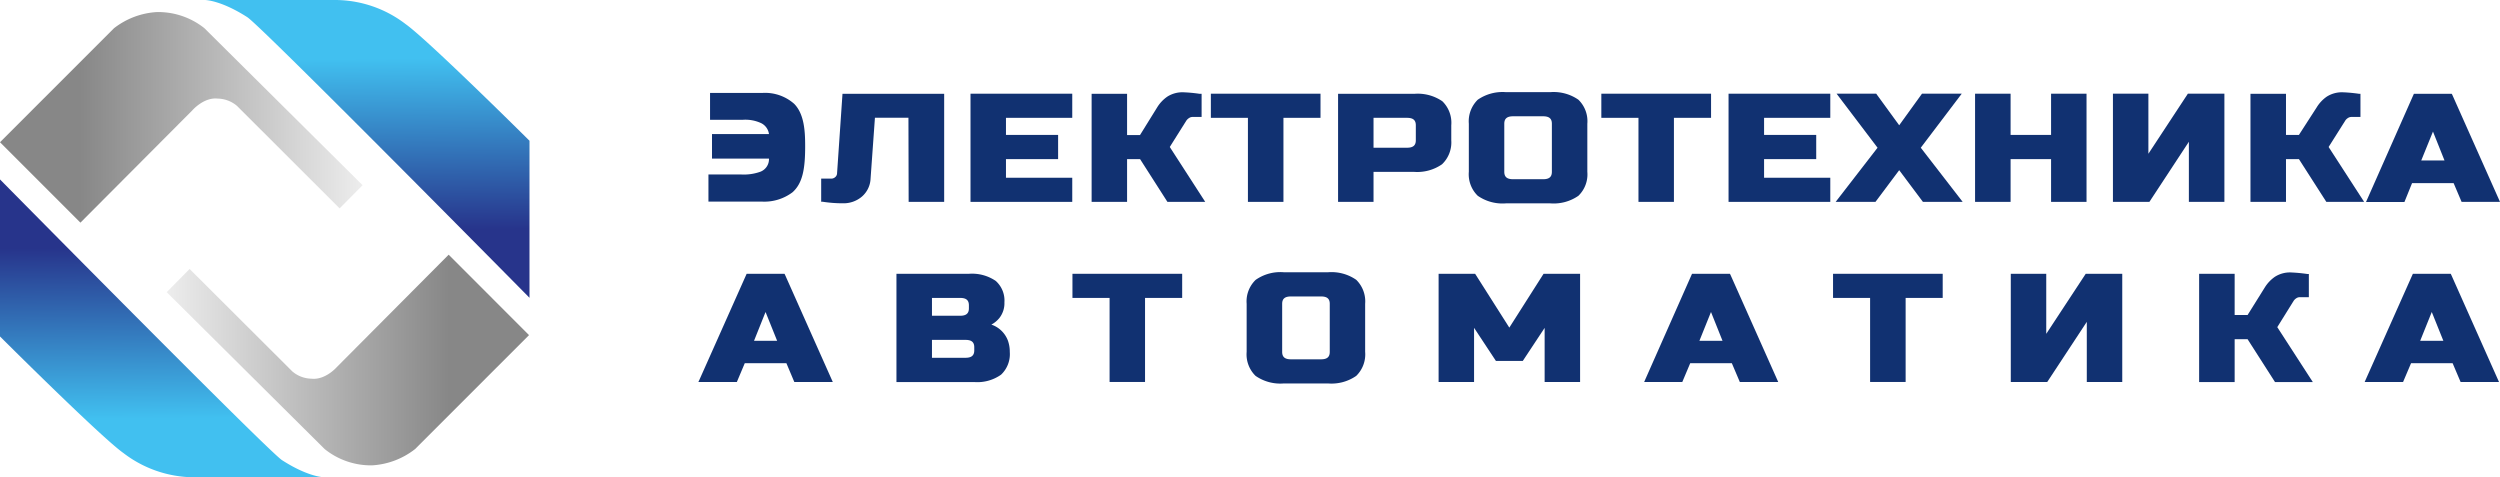
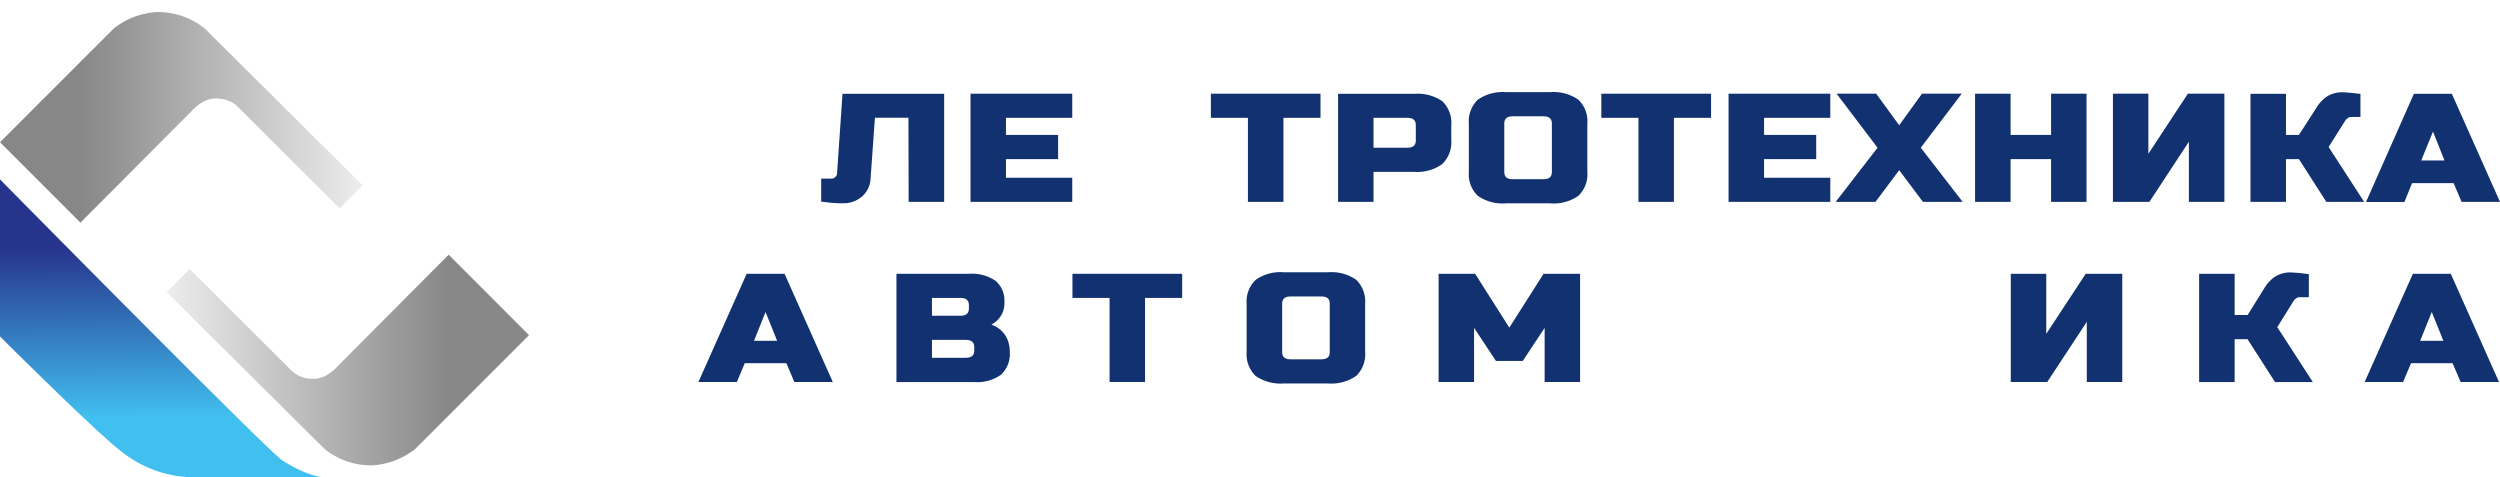
<svg xmlns="http://www.w3.org/2000/svg" xmlns:xlink="http://www.w3.org/1999/xlink" viewBox="0 0 373 71.21">
  <defs>
    <style>.cls-1{fill:#113171;}.cls-2{fill:url(#Безымянный_градиент_136);}.cls-3{fill:url(#Безымянный_градиент_87);}.cls-4{fill:url(#Безымянный_градиент_136-2);}.cls-5{fill:url(#Безымянный_градиент_87-2);}</style>
    <linearGradient id="Безымянный_градиент_136" x1="0.03" y1="17.53" x2="54.1" y2="17.53" gradientUnits="userSpaceOnUse">
      <stop offset="0.22" stop-color="#878787" />
      <stop offset="1" stop-color="#ededed" />
    </linearGradient>
    <linearGradient id="Безымянный_градиент_87" x1="54.67" y1="-2.26" x2="55.05" y2="47.89" gradientUnits="userSpaceOnUse">
      <stop offset="0.22" stop-color="#41c0f0" />
      <stop offset="0.73" stop-color="#27348b" />
    </linearGradient>
    <linearGradient id="Безымянный_градиент_136-2" x1="-164.61" y1="259.29" x2="-110.55" y2="259.29" gradientTransform="translate(-85.68 312.98) rotate(180)" xlink:href="#Безымянный_градиент_136" />
    <linearGradient id="Безымянный_градиент_87-2" x1="-109.97" y1="239.51" x2="-109.6" y2="289.65" gradientTransform="translate(-85.68 312.98) rotate(180)" xlink:href="#Безымянный_градиент_87" />
  </defs>
  <g id="Слой_2" data-name="Слой 2">
    <g id="Слой_1-2" data-name="Слой 1">
      <path class="cls-1" d="M117.05,40.85H111.4l-7.05,15.82-.15.32h5.74l1.18-2.8h6.21l1.18,2.8h5.74l-7.13-16Zm-1.1,10H112.5l1.72-4.3Z" />
      <path class="cls-1" d="M147.91,48.43a3.86,3.86,0,0,0,1.21-1,3.56,3.56,0,0,0,.74-2.32,3.92,3.92,0,0,0-1.3-3.2,6.28,6.28,0,0,0-4-1.06H133.75V57h11.61a6.09,6.09,0,0,0,4-1.1,4.22,4.22,0,0,0,1.3-3.39,4.91,4.91,0,0,0-.28-1.69A4,4,0,0,0,147.91,48.43ZM144.56,46c0,.76-.4,1.11-1.31,1.11h-4.2V44.45h4.2c.91,0,1.31.34,1.31,1.11Zm-5.51,4.71h5c.91,0,1.31.34,1.31,1.11v.45c0,.76-.4,1.11-1.31,1.11h-5Z" />
      <polygon class="cls-1" points="160.01 44.45 165.55 44.45 165.55 56.99 170.84 56.99 170.84 44.45 176.38 44.45 176.38 40.85 160.01 40.85 160.01 44.45" />
      <path class="cls-1" d="M198.15,40.62h-6.6a6.4,6.4,0,0,0-4.21,1.14A4.46,4.46,0,0,0,186,45.33V52.5a4.48,4.48,0,0,0,1.33,3.58,6.46,6.46,0,0,0,4.21,1.13h6.6a6.46,6.46,0,0,0,4.21-1.13,4.48,4.48,0,0,0,1.33-3.58V45.33a4.5,4.5,0,0,0-1.33-3.58A6.46,6.46,0,0,0,198.15,40.62Zm.25,4.71V52.5c0,.77-.4,1.11-1.31,1.11h-4.48c-.9,0-1.31-.34-1.31-1.11V45.33c0-.76.41-1.1,1.31-1.1h4.48C198,44.23,198.4,44.57,198.4,45.33Z" />
      <polygon class="cls-1" points="225.19 48.88 220.09 40.85 214.64 40.85 214.64 56.99 219.93 56.99 219.93 48.91 223.19 53.85 227.2 53.85 230.46 48.92 230.46 56.99 235.75 56.99 235.75 40.85 230.3 40.85 225.19 48.88" />
-       <path class="cls-1" d="M258.1,40.85h-5.65l-7,15.82-.14.32H251l1.18-2.8h6.21l1.19,2.8h5.73l-7.13-16Zm-1.1,10h-3.45l1.73-4.3Z" />
-       <polygon class="cls-1" points="273.49 44.45 279.02 44.45 279.02 56.99 284.32 56.99 284.32 44.45 289.85 44.45 289.85 40.85 273.49 40.85 273.49 44.45" />
      <polygon class="cls-1" points="305.3 49.81 305.3 40.85 300.01 40.85 300.01 56.99 305.45 56.99 311.35 48.02 311.35 56.99 316.64 56.99 316.64 40.85 311.19 40.85 305.3 49.81" />
      <path class="cls-1" d="M342.21,44.89a1.36,1.36,0,0,1,.4-.39.93.93,0,0,1,.54-.16h1.33V40.88l-.23,0a23.28,23.28,0,0,0-2.42-.23,4.15,4.15,0,0,0-2.42.65,5.38,5.38,0,0,0-1.51,1.6L335.34,47h-1.93V40.85h-5.3V57h5.3V50.61h1.93L339.43,57h5.64l-5.3-8.19Z" />
      <path class="cls-1" d="M365.65,40.85H360l-7.05,15.82-.14.32h5.73l1.19-2.8h6.2l1.19,2.8h5.73l-7.13-16Zm-1.1,10h-3.46l1.73-4.3Z" />
      <path class="cls-1" d="M135.57,30.12h5.3V14H125.7l-.81,11.86a.77.77,0,0,1-.28.57.88.88,0,0,1-.63.22h-1.46v3.45l.22,0a19.32,19.32,0,0,0,3,.23,4.21,4.21,0,0,0,2.86-1,3.76,3.76,0,0,0,1.29-2.69l.65-9.07h5Z" />
      <polygon class="cls-1" points="144.8 30.12 159.98 30.12 159.98 26.52 150.09 26.52 150.09 23.74 157.87 23.74 157.87 20.13 150.09 20.13 150.09 17.58 159.98 17.58 159.98 13.98 144.8 13.98 144.8 30.12" />
-       <path class="cls-1" d="M177,18a1.4,1.4,0,0,1,.41-.39.91.91,0,0,1,.54-.16h1.33V14L179,14a22.46,22.46,0,0,0-2.41-.23,4.2,4.2,0,0,0-2.43.65,5.38,5.38,0,0,0-1.51,1.6l-2.56,4.13h-1.93V14h-5.29V30.12h5.29V23.74h1.94l4.08,6.38h5.64l-5.29-8.19Z" />
      <polygon class="cls-1" points="186.19 30.12 191.49 30.12 191.49 17.58 197.02 17.58 197.02 13.98 180.66 13.98 180.66 17.58 186.19 17.58 186.19 30.12" />
      <path class="cls-1" d="M216.53,20.93V18.69a4.47,4.47,0,0,0-1.33-3.58A6.47,6.47,0,0,0,211,14H199.64V30.12h5.29V25.64h6a6.47,6.47,0,0,0,4.22-1.13A4.5,4.5,0,0,0,216.53,20.93Zm-11.6-3.35h5c.9,0,1.31.34,1.31,1.11v2.24c0,.77-.41,1.11-1.31,1.11h-5Z" />
      <path class="cls-1" d="M231.29,13.75H224.7a6.49,6.49,0,0,0-4.22,1.13,4.5,4.5,0,0,0-1.33,3.58v7.17a4.47,4.47,0,0,0,1.33,3.58,6.47,6.47,0,0,0,4.22,1.13h6.59a6.46,6.46,0,0,0,4.21-1.13,4.44,4.44,0,0,0,1.33-3.58V18.46a4.46,4.46,0,0,0-1.33-3.58A6.46,6.46,0,0,0,231.29,13.75Zm.25,4.71v7.17c0,.77-.4,1.11-1.31,1.11h-4.48c-.9,0-1.31-.34-1.31-1.11V18.46c0-.76.41-1.11,1.31-1.11h4.48C231.14,17.35,231.54,17.7,231.54,18.46Z" />
      <polygon class="cls-1" points="249.75 30.12 249.75 17.58 255.29 17.58 255.29 13.98 238.92 13.98 238.92 17.58 244.46 17.58 244.46 30.12 249.75 30.12" />
      <polygon class="cls-1" points="257.9 30.12 273.08 30.12 273.08 26.52 263.2 26.52 263.2 23.74 270.98 23.74 270.98 20.13 263.2 20.13 263.2 17.58 273.08 17.58 273.08 13.98 257.9 13.98 257.9 30.12" />
      <polygon class="cls-1" points="292.69 13.98 286.76 13.98 283.36 18.69 279.93 13.98 274.02 13.98 280.13 22.04 273.88 30.12 279.82 30.12 283.36 25.39 286.9 30.12 292.83 30.12 286.58 22.04 292.69 13.98" />
      <polygon class="cls-1" points="306.02 30.12 311.31 30.12 311.31 13.98 306.02 13.98 306.02 20.13 299.98 20.13 299.98 13.98 294.68 13.98 294.68 30.12 299.98 30.12 299.98 23.74 306.02 23.74 306.02 30.12" />
      <polygon class="cls-1" points="331.88 30.12 331.88 13.98 326.43 13.98 320.54 22.94 320.54 13.98 315.25 13.98 315.25 30.12 320.69 30.12 326.58 21.15 326.58 30.12 331.88 30.12" />
      <path class="cls-1" d="M349.91,18a1.25,1.25,0,0,1,.4-.39.93.93,0,0,1,.54-.16h1.33V14L352,14a22.81,22.81,0,0,0-2.42-.23,4.22,4.22,0,0,0-2.43.65,5.35,5.35,0,0,0-1.5,1.6L343,20.13h-1.93V14h-5.3V30.12h5.3V23.74H343l4.09,6.38h5.64l-5.3-8.19Z" />
      <path class="cls-1" d="M359.88,27.32h6.2l1.19,2.8H373l-7.13-16L365.8,14h-5.65l-7,15.82-.14.32h5.73Zm1.37-3.38L363,19.63l1.72,4.31Z" />
-       <path class="cls-1" d="M105.7,30.08h8a7,7,0,0,0,4.54-1.39c1.54-1.37,1.89-3.57,1.89-6.86,0-2.18-.11-4.79-1.64-6.34a6.54,6.54,0,0,0-4.79-1.62h-7.76v4h4.93a5.6,5.6,0,0,1,2.71.51A2.13,2.13,0,0,1,114.73,20h-8.5v3.66h8.5a2,2,0,0,1-1.39,2,7.33,7.33,0,0,1-2.8.37H105.7Z" />
      <path class="cls-2" d="M0,21.22l17-17a11.49,11.49,0,0,1,6.41-2.42,11.09,11.09,0,0,1,7.08,2.4L54.1,27.63l-3.43,3.46L35.35,15.79a4.59,4.59,0,0,0-2.86-1.08c-2.09-.23-3.79,1.75-3.79,1.75L12,33.22Z" />
-       <path class="cls-3" d="M60.55,3.62C63.9,6,79,21,79,21l0,23.43S39,3.9,36.89,2.56C32.9,0,30.57,0,30.57,0L50.08,0A17.33,17.33,0,0,1,60.55,3.62Z" />
      <path class="cls-4" d="M78.93,50l-17,17a11.47,11.47,0,0,1-6.41,2.43A11,11,0,0,1,48.44,67L24.87,43.59l3.42-3.46L43.62,55.42a4.51,4.51,0,0,0,2.85,1.08c2.09.23,3.79-1.74,3.79-1.74L66.94,38Z" />
      <path class="cls-5" d="M18.41,67.59C15.06,65.23,0,50.2,0,50.2V26.77S40,67.31,42.07,68.65c4,2.58,6.32,2.56,6.32,2.56s-19.32,0-19.51,0A17.42,17.42,0,0,1,18.41,67.59Z" />
    </g>
  </g>
</svg>